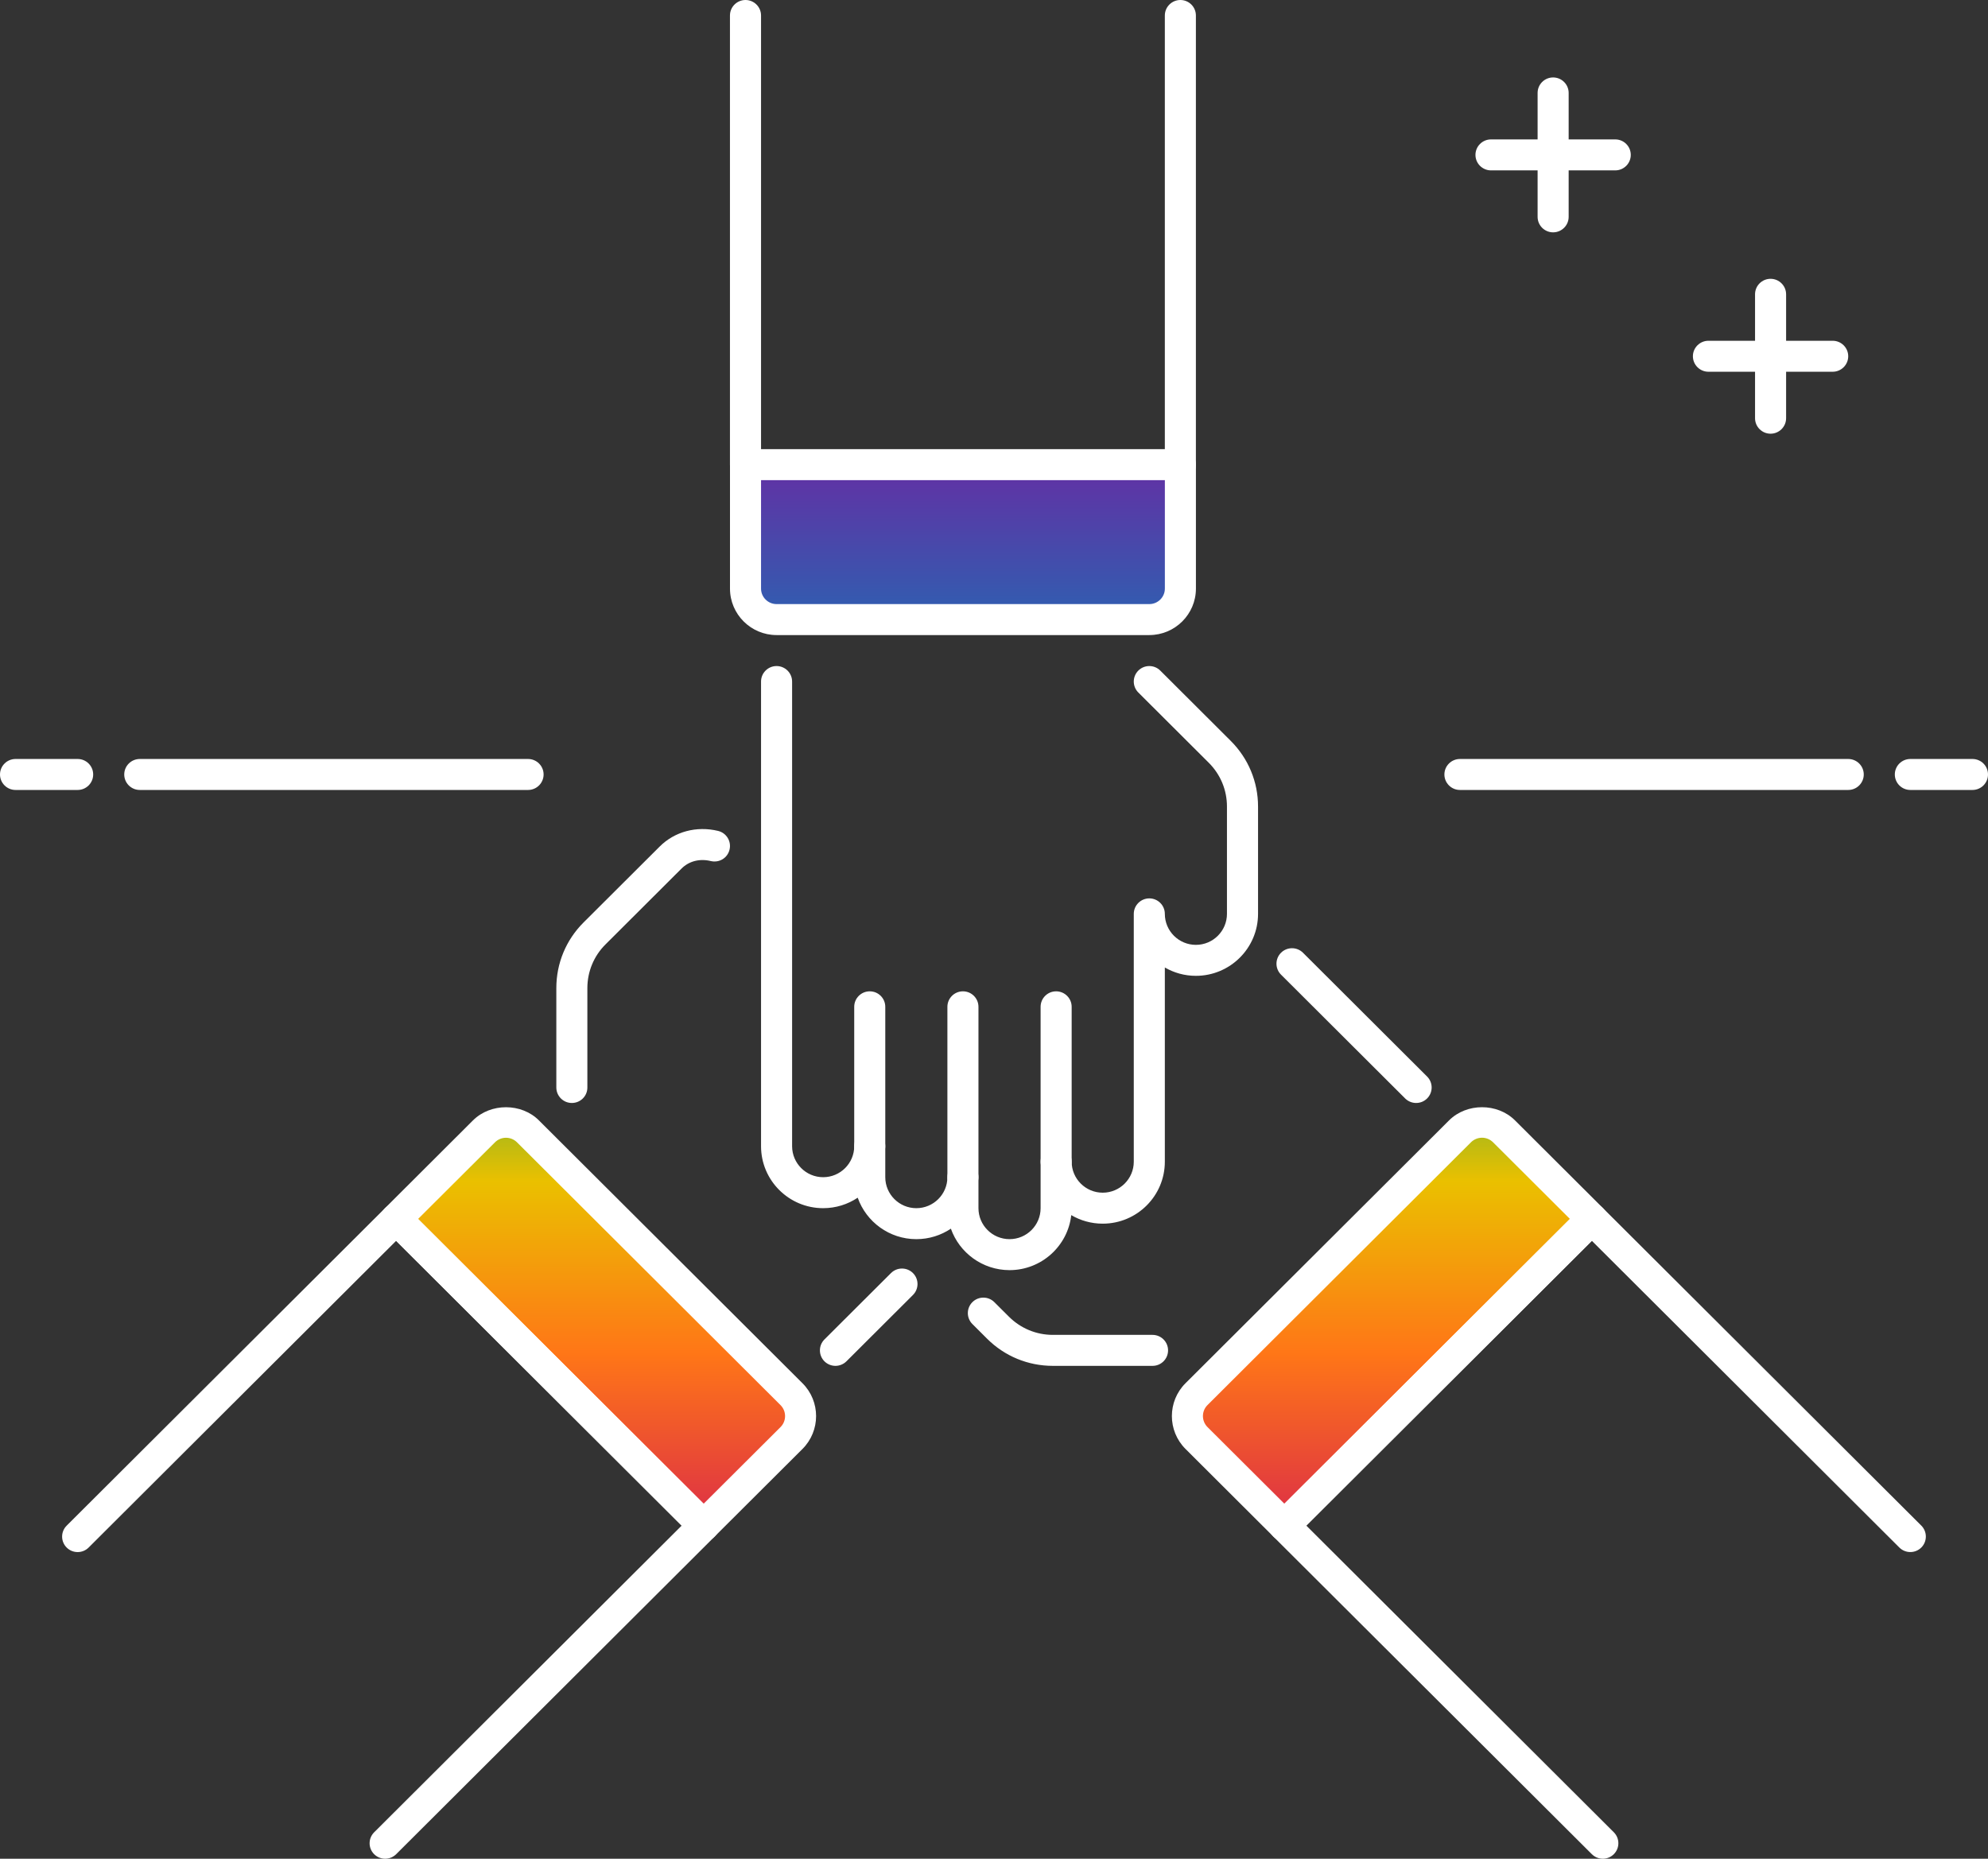
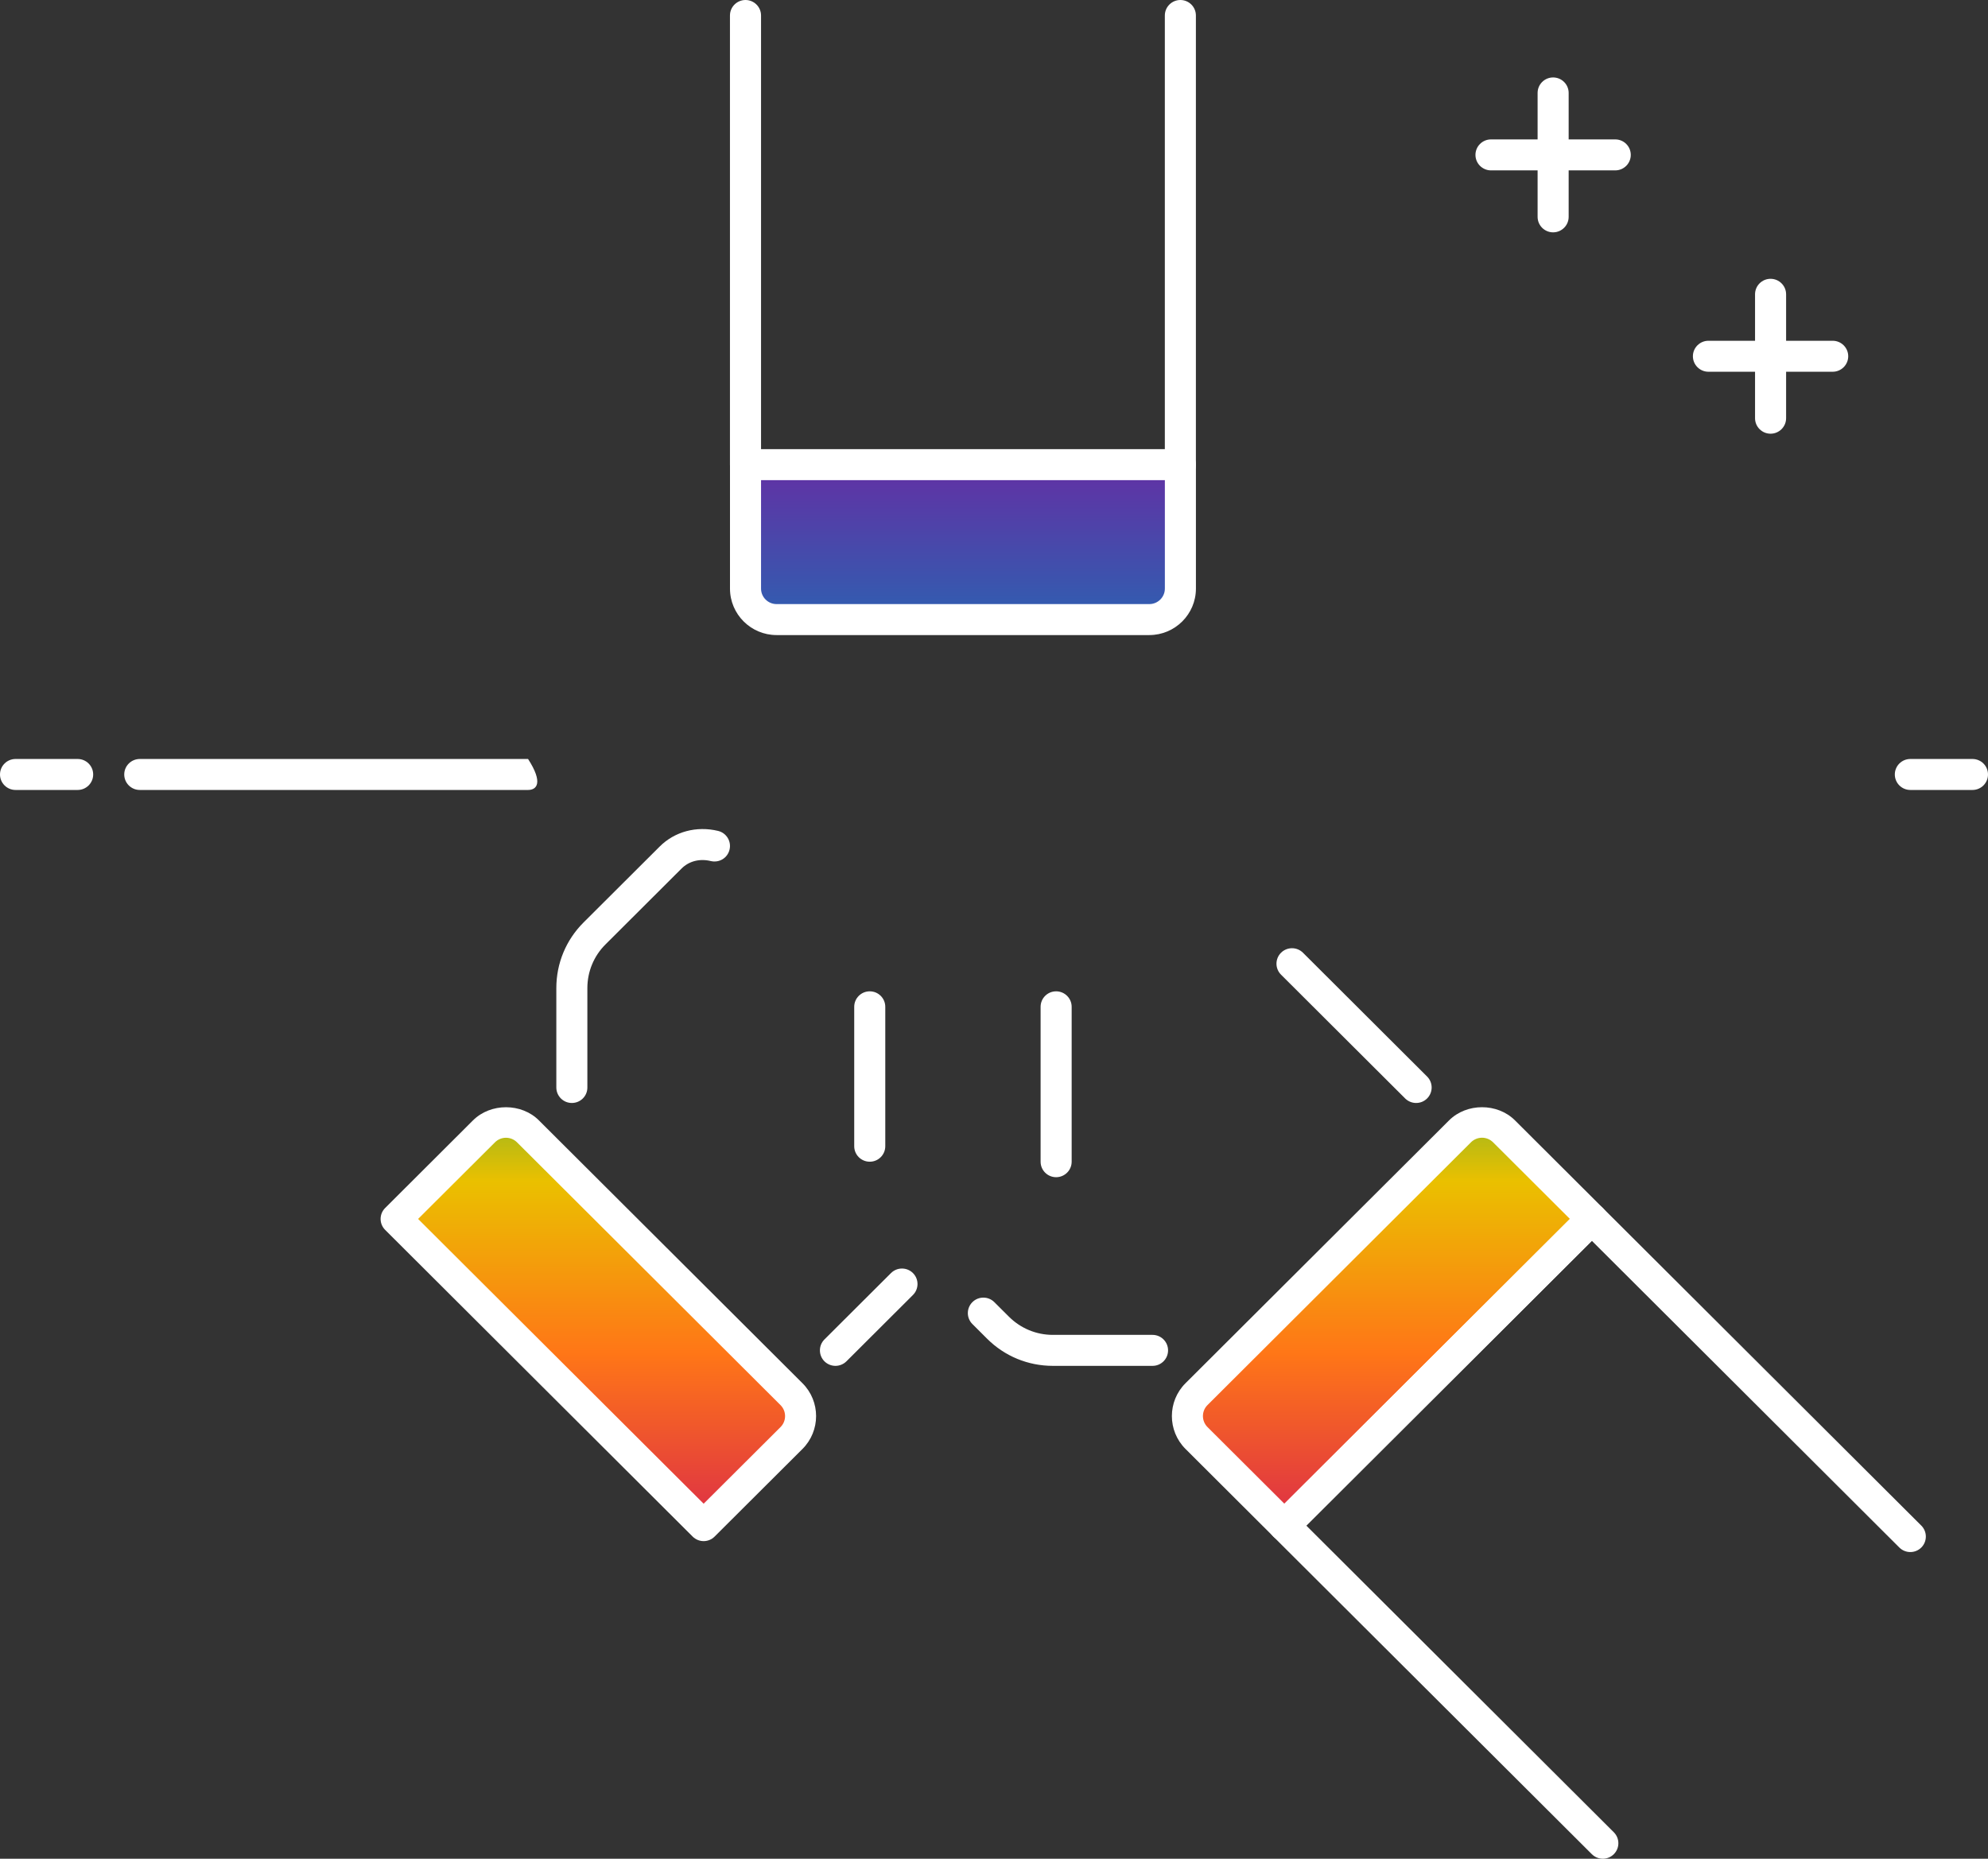
<svg xmlns="http://www.w3.org/2000/svg" width="77px" height="72px" viewBox="0 0 77 72" version="1.1">
  <rect x="0" y="0" width="77" height="72" fill="#333333" stroke="none" />
  <defs>
    <linearGradient x1="0.5" y1="0" x2="0.5" y2="1" id="gradient_1">
      <stop offset="0" stop-color="#6330A4" />
      <stop offset="0.179" stop-color="#2469B3" />
      <stop offset="0.337" stop-color="#009DD2" />
      <stop offset="0.501" stop-color="#19A852" />
      <stop offset="0.675" stop-color="#EAC000" />
      <stop offset="0.837" stop-color="#FF7617" />
      <stop offset="1" stop-color="#DC2E47" />
    </linearGradient>
  </defs>
  <g id="careers_icon">
-     <path d="M39.102 49.2C38.054 49.2 37.16 48.528 36.83 47.594C36.447 47.85 35.987 48 35.492 48C34.444 48 33.55 47.328 33.221 46.394C32.838 46.65 32.377 46.8 31.883 46.8C30.556 46.8 29.477 45.724 29.477 44.4L29.477 26.4C29.477 26.069 29.746 25.8 30.078 25.8C30.41 25.8 30.68 26.069 30.68 26.4L30.68 44.4C30.68 45.061 31.219 45.6 31.883 45.6C32.547 45.6 33.086 45.061 33.086 44.4C33.086 44.069 33.355 43.8 33.688 43.8C34.02 43.8 34.289 44.069 34.289 44.4L34.289 45.6C34.289 46.261 34.828 46.8 35.492 46.8C36.156 46.8 36.695 46.261 36.695 45.6C36.695 45.269 36.965 45 37.297 45C37.629 45 37.898 45.269 37.898 45.6L37.898 46.8C37.898 47.461 38.437 48 39.102 48C39.766 48 40.305 47.461 40.305 46.8L40.305 45C40.305 44.669 40.574 44.4 40.906 44.4C41.238 44.4 41.508 44.669 41.508 45C41.508 45.661 42.047 46.2 42.711 46.2C43.375 46.2 43.914 45.661 43.914 45L43.914 35.4C43.914 35.069 44.184 34.8 44.516 34.8C44.848 34.8 45.117 35.069 45.117 35.4C45.117 36.061 45.656 36.6 46.32 36.6C46.984 36.6 47.523 36.061 47.523 35.4L47.523 31.243C47.523 30.602 47.273 30 46.818 29.546L44.09 26.825C43.855 26.591 43.855 26.21 44.09 25.976C44.324 25.742 44.706 25.742 44.94 25.976L47.669 28.698C48.35 29.378 48.727 30.282 48.727 31.243L48.727 35.4C48.727 36.724 47.647 37.8 46.32 37.8C45.882 37.8 45.471 37.682 45.117 37.477L45.117 45C45.117 46.324 44.038 47.4 42.711 47.4C42.267 47.4 41.849 47.279 41.492 47.069C41.359 48.266 40.337 49.2 39.102 49.2Z" id="Path" fill="#FFFFFF" stroke="none" />
    <path d="M45.719 18.6L28.875 18.6C28.543 18.6 28.273 18.331 28.273 18L28.273 0.6C28.273 0.269 28.543 0 28.875 0C29.207 0 29.477 0.269 29.477 0.6L29.477 17.4L45.117 17.4L45.117 0.6C45.117 0.269 45.387 0 45.719 0C46.051 0 46.32 0.269 46.32 0.6L46.32 18C46.32 18.331 46.051 18.6 45.719 18.6Z" id="Path" fill="#FFFFFF" stroke="none" />
    <path d="M40.906 45.6C40.574 45.6 40.305 45.331 40.305 45L40.305 39C40.305 38.669 40.574 38.4 40.906 38.4C41.238 38.4 41.508 38.669 41.508 39L41.508 45C41.508 45.331 41.238 45.6 40.906 45.6Z" id="Path" fill="#FFFFFF" stroke="none" />
-     <path d="M37.297 46.2C36.965 46.2 36.695 45.931 36.695 45.6L36.695 39C36.695 38.669 36.965 38.4 37.297 38.4C37.629 38.4 37.898 38.669 37.898 39L37.898 45.6C37.898 45.931 37.629 46.2 37.297 46.2Z" id="Path" fill="#FFFFFF" stroke="none" />
    <path d="M33.688 45C33.355 45 33.086 44.731 33.086 44.4L33.086 39C33.086 38.669 33.355 38.4 33.688 38.4C34.02 38.4 34.289 38.669 34.289 39L34.289 44.4C34.289 44.731 34.02 45 33.688 45Z" id="Path" fill="#FFFFFF" stroke="none" />
    <g id="Group" transform="translate(15.345 17.4)">
      <path d="M13.53 5.4L13.53 0.6L30.374 0.6L30.374 5.4C30.374 6.062 29.835 6.6 29.171 6.6L14.733 6.6C14.069 6.6 13.53 6.062 13.53 5.4ZM46.312 29.816L34.402 41.695L31 38.302C30.529 37.832 30.529 37.073 31 36.605L41.208 26.423C41.679 25.954 42.44 25.954 42.91 26.423L46.312 29.816ZM11.91 41.696L0 29.818L3.402 26.424C3.873 25.955 4.634 25.955 5.104 26.424L15.312 36.606C15.783 37.075 15.783 37.835 15.312 38.303L11.91 41.696Z" id="Combined-Shape" fill="url(#gradient_1)" fill-rule="evenodd" stroke="none" />
      <path d="M29.171 7.2L14.733 7.2C13.739 7.2 12.929 6.392 12.929 5.4L12.929 0.6C12.929 0.269 13.198 0 13.53 0L30.374 0C30.706 0 30.976 0.269 30.976 0.6L30.976 5.4C30.976 6.392 30.166 7.2 29.171 7.2ZM14.132 1.2L14.132 5.4C14.132 5.731 14.403 6 14.733 6L29.171 6C29.502 6 29.773 5.731 29.773 5.4L29.773 1.2L14.132 1.2Z" id="Shape" fill="#FFFFFF" stroke="none" />
    </g>
    <path d="M54.85 42.725C54.697 42.725 54.542 42.666 54.425 42.55L49.617 37.754C49.382 37.52 49.382 37.14 49.617 36.906C49.852 36.672 50.233 36.672 50.468 36.906L55.275 41.701C55.51 41.935 55.51 42.316 55.275 42.55C55.158 42.667 55.005 42.725 54.85 42.725Z" id="Path" fill="#FFFFFF" stroke="none" />
    <path d="M44.641 52.908L40.782 52.908C39.817 52.908 38.911 52.534 38.23 51.854L37.663 51.288C37.428 51.054 37.428 50.674 37.663 50.44C37.897 50.206 38.279 50.206 38.513 50.44L39.081 51.006C39.536 51.458 40.14 51.708 40.782 51.708L44.641 51.708C44.973 51.708 45.242 51.977 45.242 52.308C45.242 52.639 44.974 52.908 44.641 52.908Z" id="Path" fill="#FFFFFF" stroke="none" />
    <path d="M62.083 72C61.928 72 61.775 71.941 61.657 71.825L49.321 59.521C49.086 59.287 49.086 58.907 49.321 58.673L61.231 46.793C61.457 46.567 61.856 46.567 62.081 46.793L74.417 59.096C74.651 59.33 74.651 59.711 74.417 59.945C74.182 60.179 73.801 60.179 73.566 59.945L61.657 48.065L50.597 59.096L62.507 70.975C62.742 71.209 62.742 71.59 62.507 71.824C62.389 71.941 62.236 72 62.083 72Z" id="Path" fill="#FFFFFF" stroke="none" />
    <g id="Group" transform="translate(45.39 42.889)">
      <path d="M4.357 16.807C4.203 16.807 4.049 16.748 3.931 16.632L0.527 13.237C-0.176 12.535 -0.176 11.393 0.527 10.692L10.736 0.51C11.416 -0.169 12.607 -0.171 13.289 0.51L16.691 3.903C16.926 4.137 16.926 4.518 16.691 4.752L4.781 16.632C4.665 16.748 4.511 16.807 4.357 16.807ZM12.012 1.182C11.858 1.182 11.704 1.241 11.586 1.357L1.378 11.539C1.144 11.773 1.144 12.153 1.378 12.389L4.357 15.359L15.416 4.327L12.438 1.357C12.321 1.241 12.167 1.182 12.012 1.182Z" id="Shape" fill="#FFFFFF" stroke="none" />
    </g>
    <path d="M32.359 52.908C32.205 52.908 32.051 52.849 31.933 52.733C31.699 52.499 31.699 52.118 31.933 51.884L34.51 49.314C34.745 49.08 35.126 49.08 35.361 49.314C35.596 49.548 35.596 49.928 35.361 50.162L32.784 52.733C32.666 52.849 32.512 52.908 32.359 52.908Z" id="Path" fill="#FFFFFF" stroke="none" />
    <path d="M22.149 42.725C21.817 42.725 21.548 42.456 21.548 42.125L21.548 38.276C21.548 37.314 21.923 36.41 22.604 35.731L25.552 32.791C26.131 32.213 26.975 31.985 27.813 32.186C28.136 32.264 28.335 32.588 28.257 32.911C28.18 33.233 27.863 33.431 27.53 33.354C27.104 33.25 26.689 33.355 26.401 33.641L23.454 36.581C23 37.033 22.75 37.636 22.75 38.278L22.75 42.126C22.751 42.457 22.483 42.725 22.149 42.725Z" id="Path" fill="#FFFFFF" stroke="none" />
-     <path d="M14.918 72C14.764 72 14.61 71.941 14.492 71.825C14.257 71.591 14.257 71.21 14.492 70.976L26.401 59.098L15.342 48.066L3.433 59.946C3.198 60.18 2.817 60.18 2.582 59.946C2.347 59.712 2.347 59.332 2.582 59.098L14.918 46.794C15.144 46.568 15.543 46.568 15.768 46.794L27.678 58.674C27.913 58.908 27.913 59.288 27.678 59.522L15.344 71.825C15.226 71.941 15.072 72 14.918 72Z" id="Path" fill="#FFFFFF" stroke="none" />
    <g id="Group" transform="translate(14.742 42.89)">
      <path d="M12.512 16.807C12.358 16.807 12.204 16.748 12.086 16.631L0.176 4.751C-0.059 4.517 -0.059 4.137 0.176 3.903L3.578 0.509C4.262 -0.171 5.453 -0.169 6.131 0.509L16.34 10.691C17.043 11.392 17.043 12.535 16.34 13.237L12.936 16.631C12.82 16.748 12.666 16.807 12.512 16.807ZM1.452 4.327L12.512 15.358L15.491 12.388C15.724 12.154 15.724 11.774 15.491 11.54L5.282 1.358C5.046 1.123 4.664 1.125 4.43 1.358L1.452 4.327Z" id="Shape" fill="#FFFFFF" stroke="none" />
    </g>
    <path d="M3.008 30.6L0.602 30.6C0.27 30.6 0 30.331 0 30C0 29.669 0.27 29.4 0.602 29.4L3.008 29.4C3.34 29.4 3.609 29.669 3.609 30C3.609 30.331 3.34 30.6 3.008 30.6Z" id="Path" fill="#FFFFFF" stroke="none" />
-     <path d="M20.453 30.6L5.414 30.6C5.082 30.6 4.812 30.331 4.812 30C4.812 29.669 5.082 29.4 5.414 29.4L20.453 29.4C20.785 29.4 21.055 29.669 21.055 30C21.055 30.331 20.785 30.6 20.453 30.6Z" id="Path" fill="#FFFFFF" stroke="none" />
+     <path d="M20.453 30.6L5.414 30.6C5.082 30.6 4.812 30.331 4.812 30C4.812 29.669 5.082 29.4 5.414 29.4L20.453 29.4C21.055 30.331 20.785 30.6 20.453 30.6Z" id="Path" fill="#FFFFFF" stroke="none" />
    <path d="M76.398 30.6L73.992 30.6C73.66 30.6 73.391 30.331 73.391 30C73.391 29.669 73.66 29.4 73.992 29.4L76.398 29.4C76.731 29.4 77 29.669 77 30C77 30.331 76.731 30.6 76.398 30.6Z" id="Path" fill="#FFFFFF" stroke="none" />
-     <path d="M71.586 30.6L56.547 30.6C56.215 30.6 55.945 30.331 55.945 30C55.945 29.669 56.215 29.4 56.547 29.4L71.586 29.4C71.918 29.4 72.188 29.669 72.188 30C72.188 30.331 71.918 30.6 71.586 30.6Z" id="Path" fill="#FFFFFF" stroke="none" />
    <path d="M62.562 6.6L57.75 6.6C57.418 6.6 57.148 6.331 57.148 6C57.148 5.669 57.418 5.4 57.75 5.4L62.562 5.4C62.895 5.4 63.164 5.669 63.164 6C63.164 6.331 62.895 6.6 62.562 6.6Z" id="Path" fill="#FFFFFF" stroke="none" />
    <path d="M60.156 9C59.824 9 59.555 8.731 59.555 8.4L59.555 3.6C59.555 3.269 59.824 3 60.156 3C60.488 3 60.758 3.269 60.758 3.6L60.758 8.4C60.758 8.731 60.488 9 60.156 9Z" id="Path" fill="#FFFFFF" stroke="none" />
    <path d="M70.984 14.4L66.172 14.4C65.84 14.4 65.57 14.131 65.57 13.8C65.57 13.469 65.84 13.2 66.172 13.2L70.984 13.2C71.316 13.2 71.586 13.469 71.586 13.8C71.586 14.131 71.316 14.4 70.984 14.4Z" id="Path" fill="#FFFFFF" stroke="none" />
    <path d="M68.578 16.8C68.246 16.8 67.977 16.531 67.977 16.2L67.977 11.4C67.977 11.069 68.246 10.8 68.578 10.8C68.91 10.8 69.18 11.069 69.18 11.4L69.18 16.2C69.18 16.531 68.91 16.8 68.578 16.8Z" id="Path" fill="#FFFFFF" stroke="none" />
  </g>
</svg>